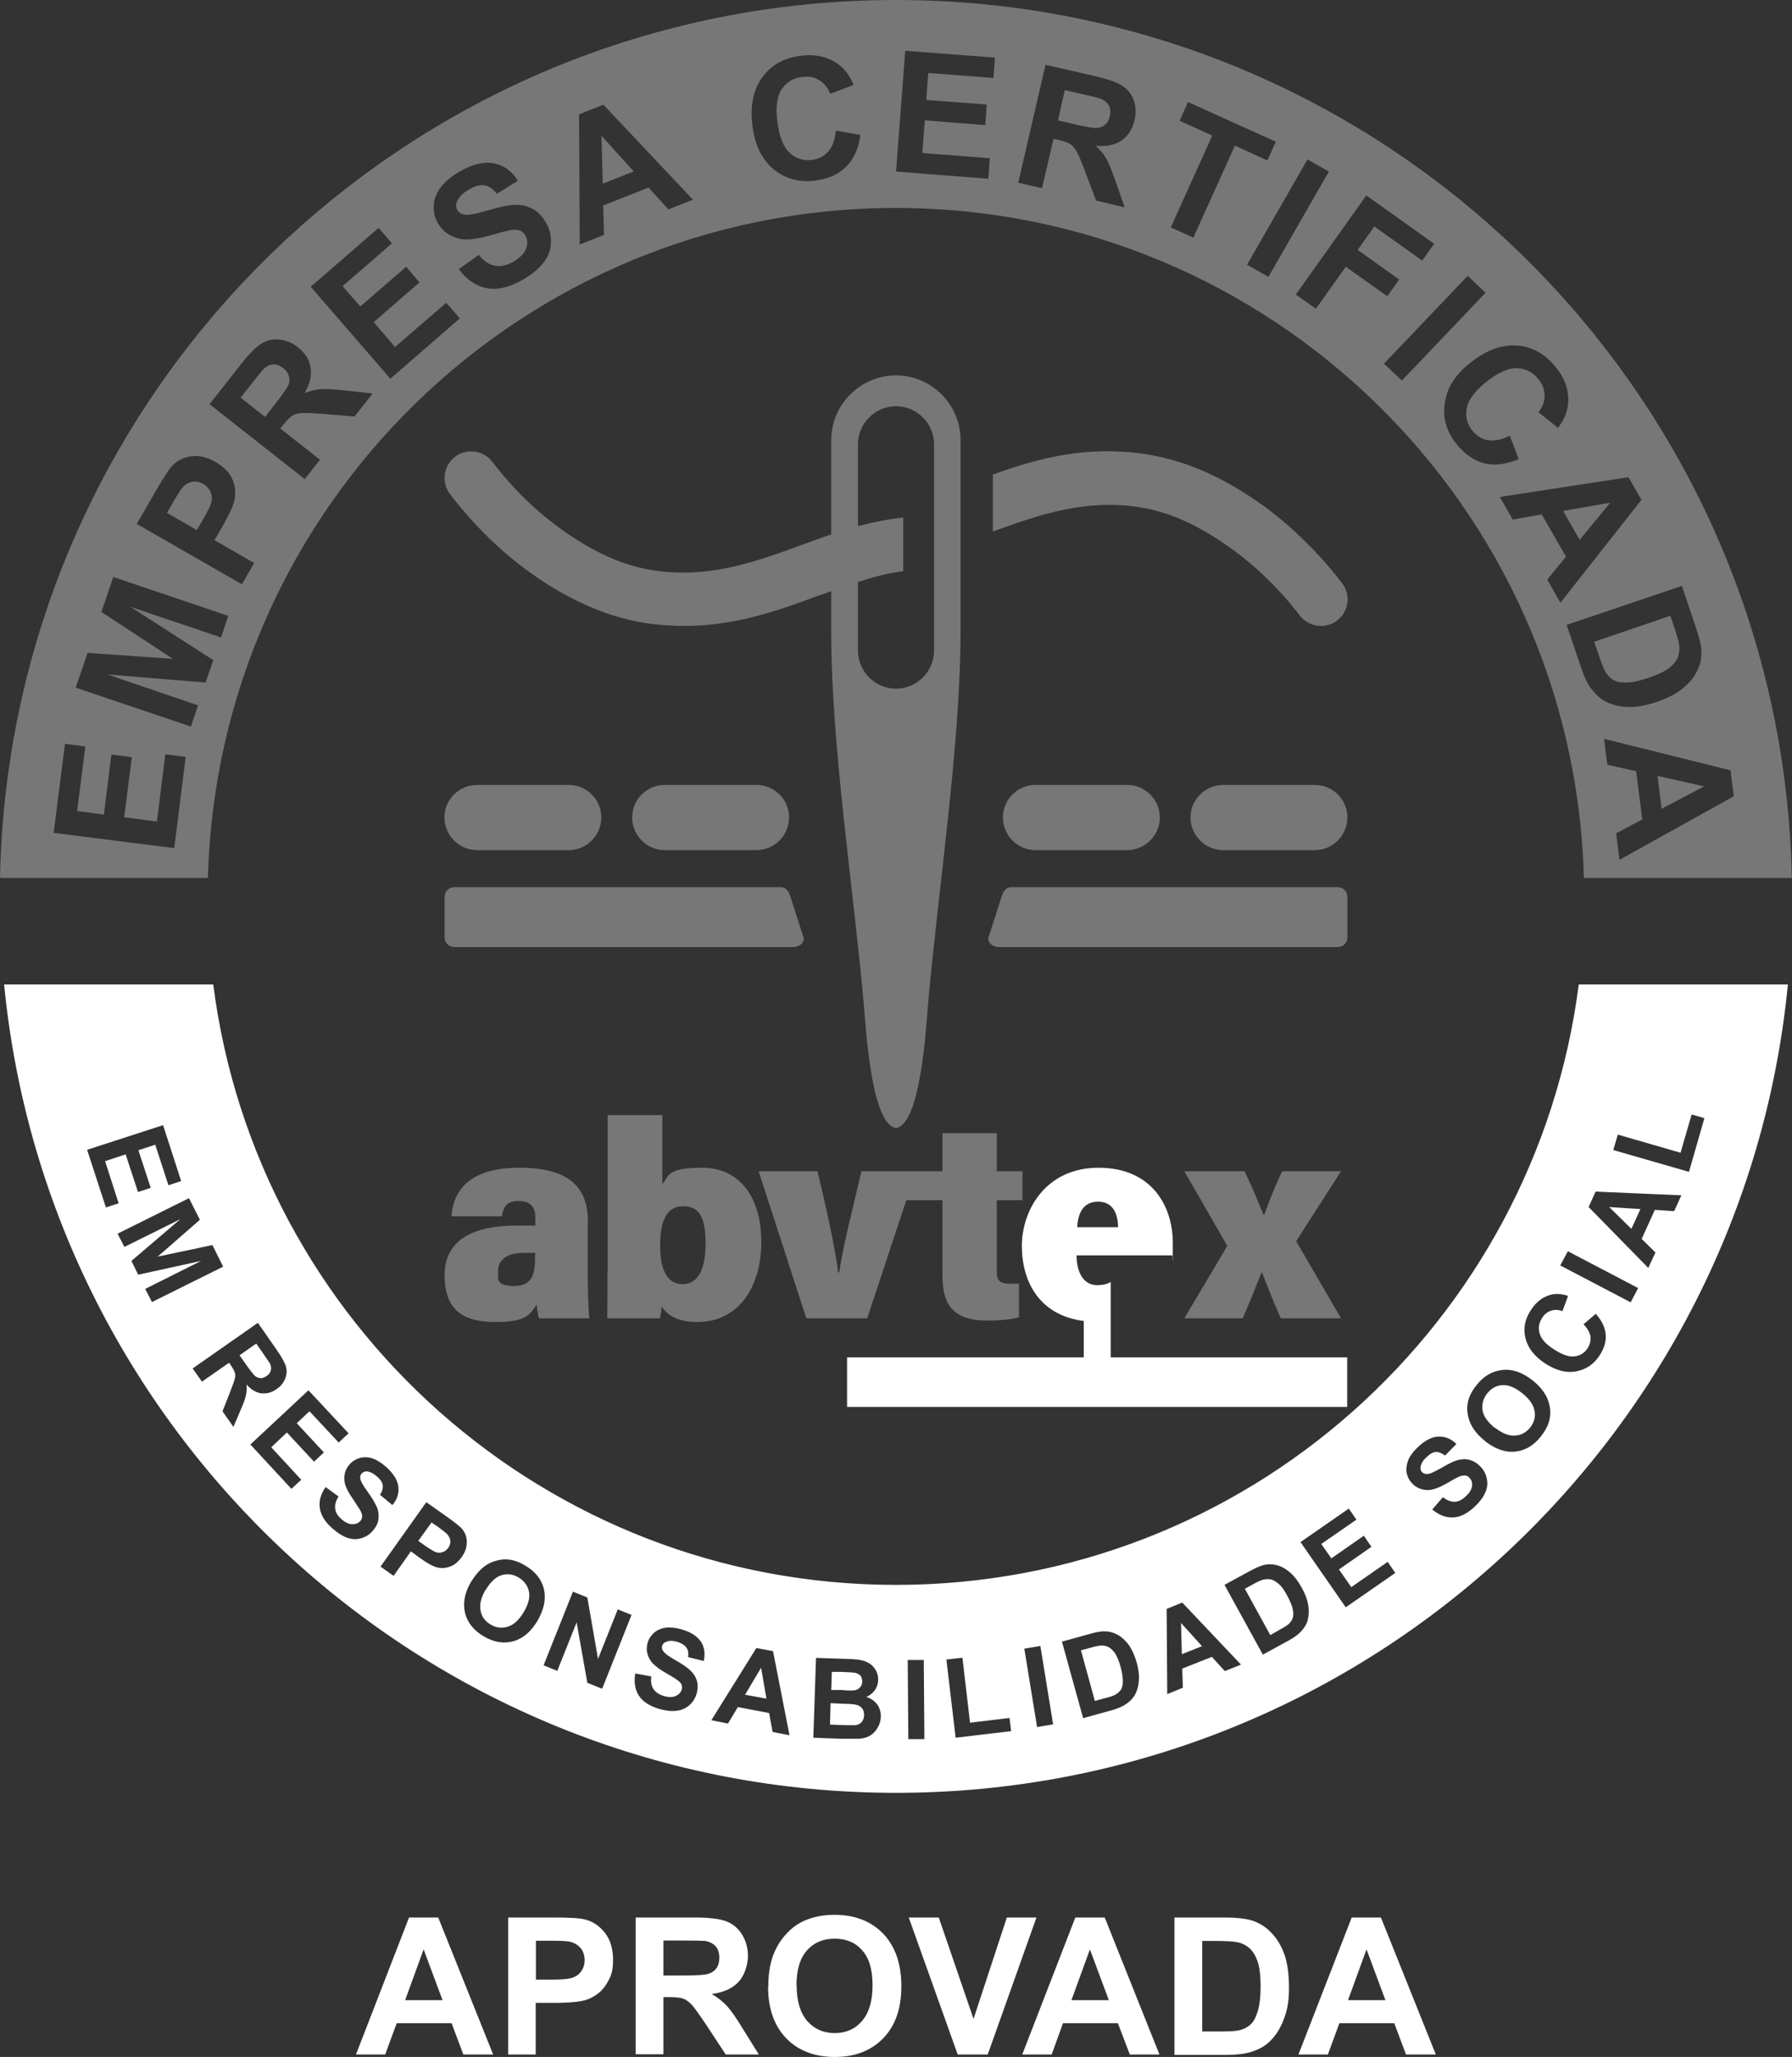
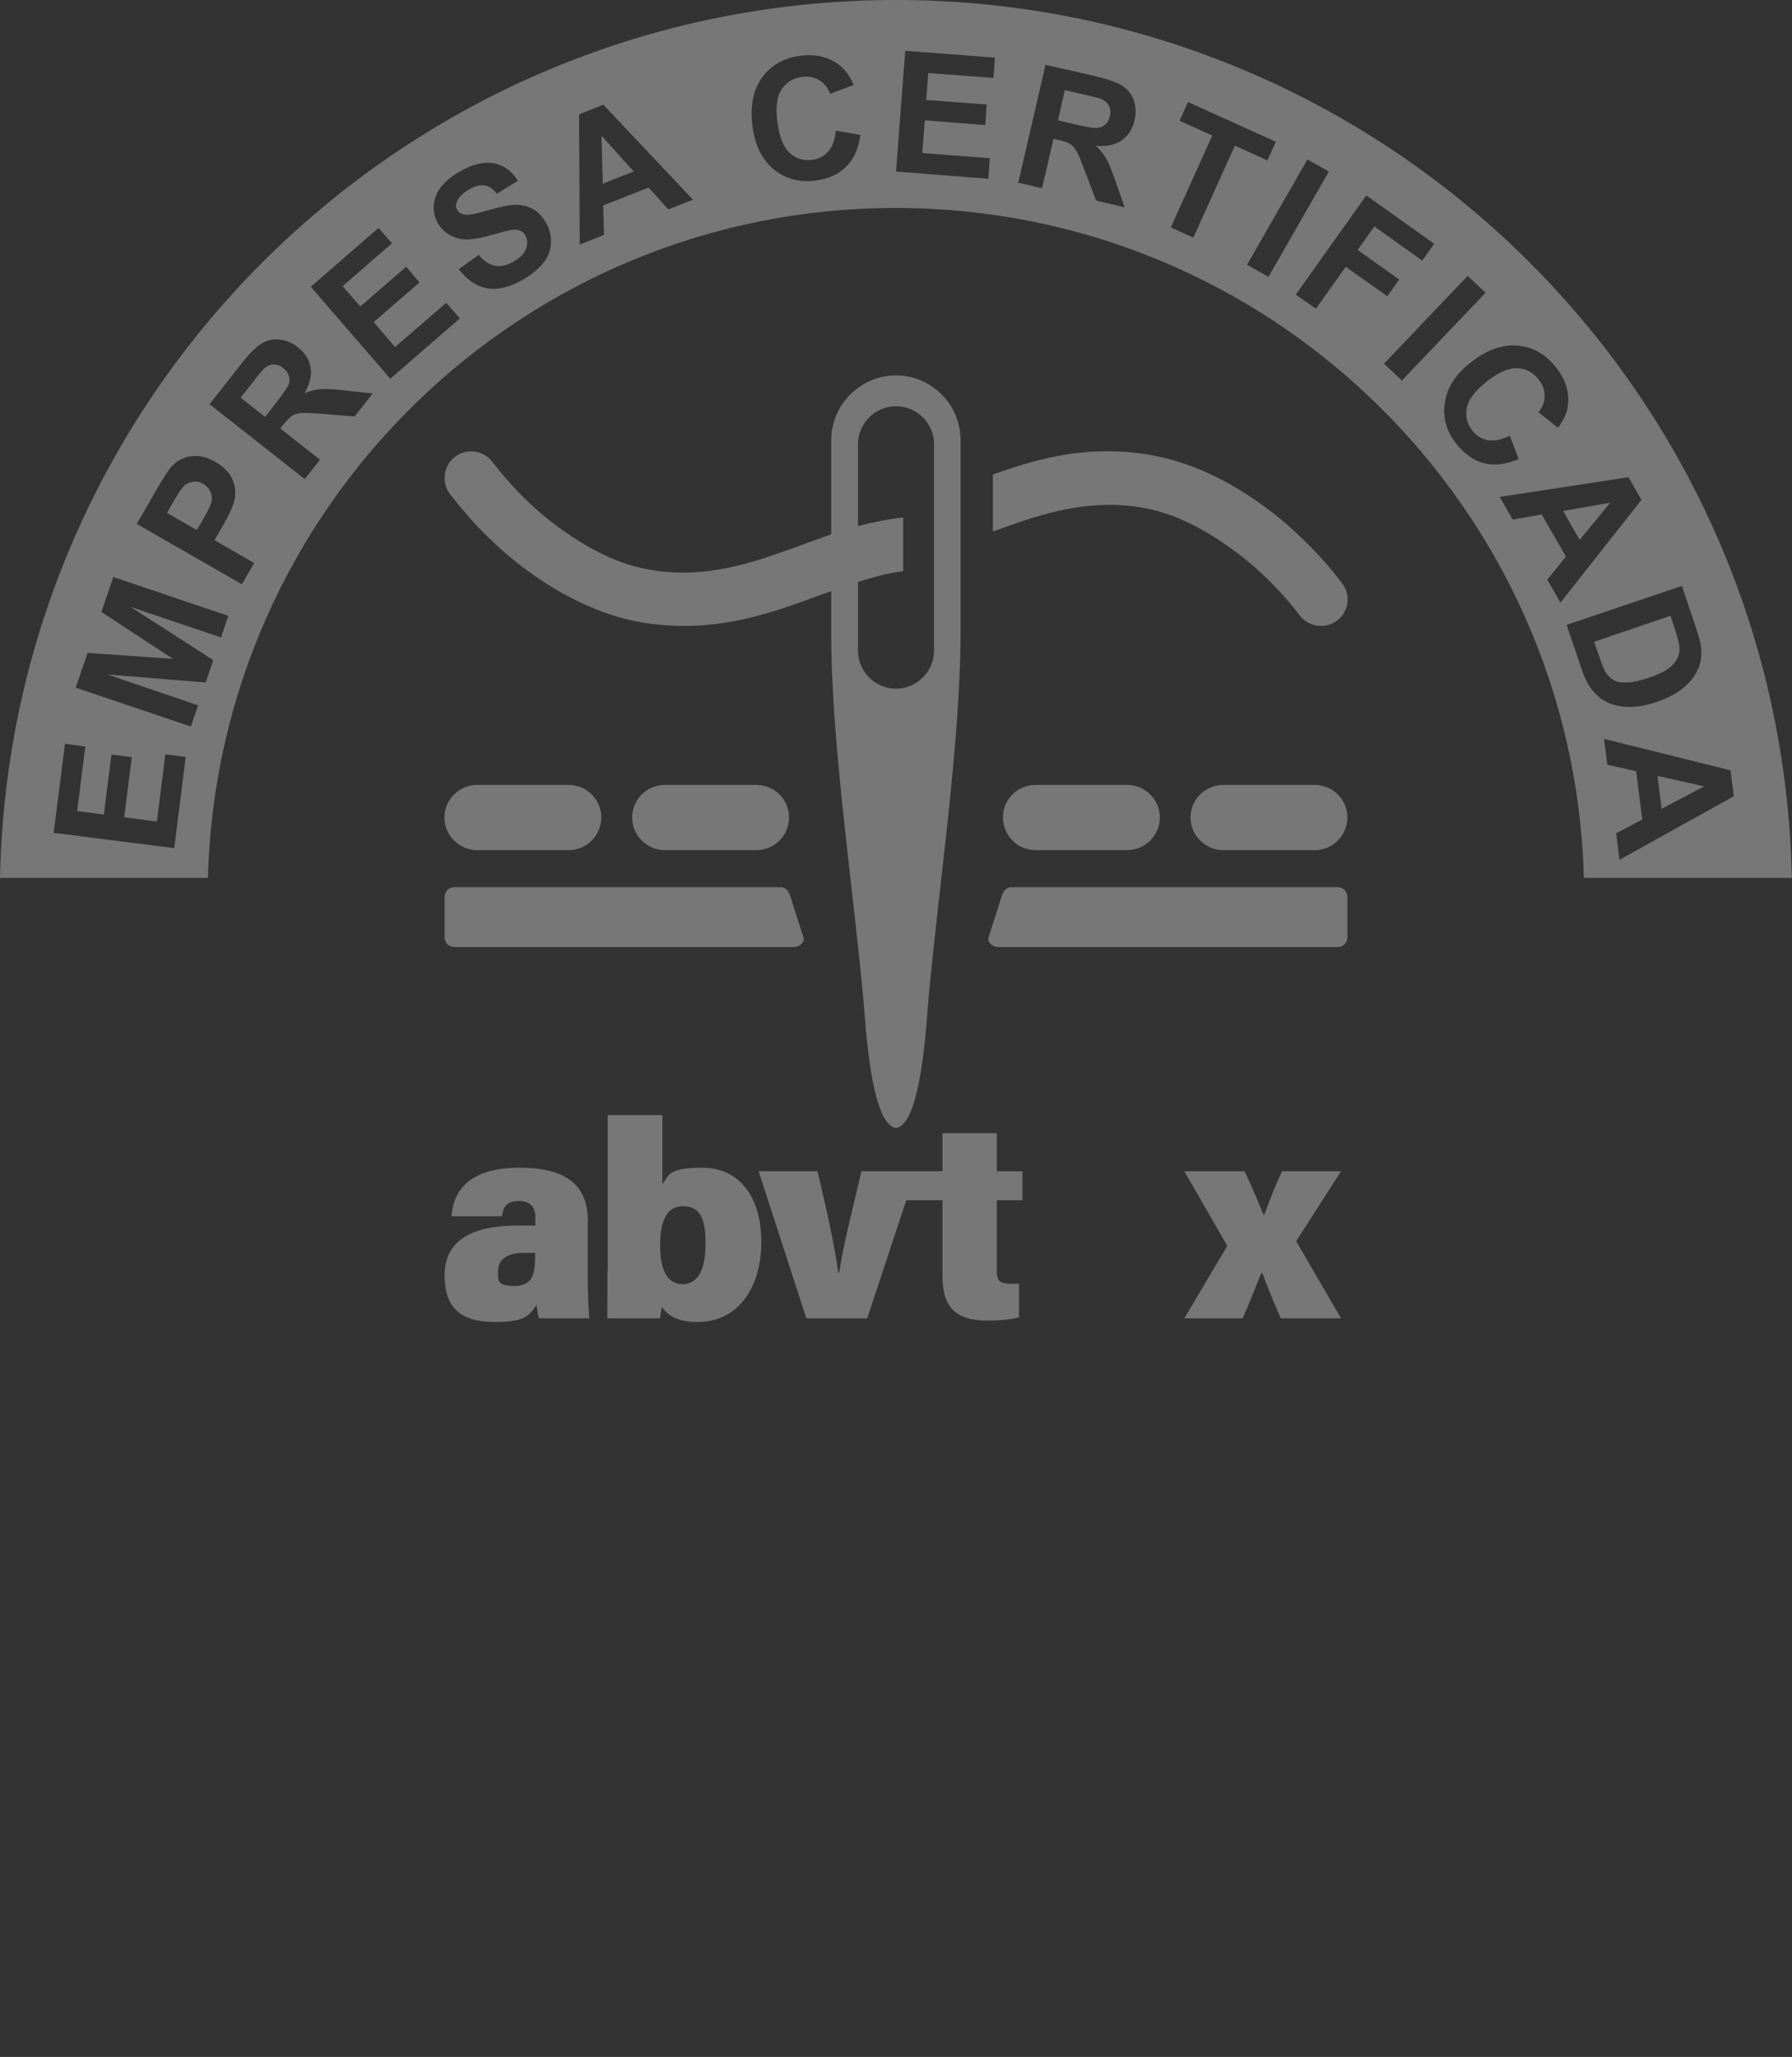
<svg xmlns="http://www.w3.org/2000/svg" id="Camada_1" viewBox="0 0 871.4 1000">
  <rect x="0" y="0" width="871.4" height="1000" fill="#333333" stroke="none" />
  <defs>
    <style>      .st0 {        fill: #fff;      }      .st0, .st1 {        fill-rule: evenodd;      }      .st1 {        fill: #777;      }    </style>
  </defs>
-   <path class="st0" d="M239.9,998.8h-14.6l-5.7-15.2h-26.7l-5.6,15.2h-14.2l25.8-66.6h14.2l26.7,66.6ZM215.2,972.4l-9.2-24.7-9,24.7h18.3ZM247.1,998.8v-66.6h21.6c8.2,0,13.5.3,15.9,1,3.9,1,7,3.2,9.6,6.5,2.6,3.4,3.9,7.7,3.9,13s-.8,7.5-2.3,10.3c-1.5,2.8-3.3,5-5.6,6.6-2.3,1.6-4.6,2.7-7,3.1-3.2.7-7.8,1-13.9,1h-8.8v25.1h-13.5ZM260.6,943.5v18.9h7.4c5.2,0,8.8-.3,10.6-1,1.8-.7,3.2-1.8,4.2-3.3,1-1.5,1.5-3.2,1.5-5.2s-.7-4.5-2.1-6c-1.5-1.6-3.2-2.5-5.4-3-1.6-.3-4.9-.4-9.6-.4h-6.5ZM309.1,998.8v-66.6h28.4c7.1,0,12.3.6,15.5,1.8,3.3,1.2,5.8,3.3,7.8,6.4,1.9,3.1,2.9,6.6,2.9,10.5s-1.5,9.2-4.4,12.4c-2.9,3.3-7.3,5.3-13.2,6.1,2.9,1.7,5.3,3.6,7.2,5.6,1.9,2.1,4.5,5.6,7.6,10.8l8.1,13h-16.1l-9.6-14.6c-3.5-5.2-5.8-8.4-7.1-9.8-1.3-1.3-2.7-2.3-4.1-2.8-1.5-.5-3.7-.7-6.8-.7h-2.7v27.8h-13.5ZM322.6,960.4h10c6.4,0,10.5-.3,12.1-.9,1.6-.5,2.9-1.5,3.8-2.8.9-1.3,1.3-3.1,1.3-5.1s-.6-4.1-1.8-5.4c-1.2-1.3-2.9-2.2-5.1-2.6-1.1-.1-4.4-.2-9.8-.2h-10.5v16.9ZM373.6,965.9c0-6.8,1-12.5,3.1-17.1,1.5-3.4,3.5-6.4,6.2-9.2,2.6-2.7,5.5-4.7,8.6-6,4.2-1.8,9-2.7,14.4-2.7,9.8,0,17.7,3.1,23.6,9.2,5.8,6.1,8.8,14.6,8.8,25.5s-2.9,19.2-8.8,25.3c-5.8,6-13.7,9.1-23.5,9.1s-17.8-3-23.7-9.1c-5.8-6-8.8-14.4-8.8-25M387.4,965.4c0,7.6,1.8,13.3,5.2,17.2,3.5,3.9,7.9,5.8,13.3,5.8s9.8-1.9,13.2-5.8,5.2-9.6,5.2-17.4-1.7-13.4-5.1-17.1c-3.3-3.8-7.8-5.6-13.4-5.6s-10,1.9-13.4,5.7c-3.4,3.8-5.1,9.5-5.1,17.2M465.7,998.8l-23.8-66.6h14.6l16.9,49.3,16.2-49.3h14.4l-23.7,66.6h-14.6ZM563.9,998.8h-14.5l-5.8-15.2h-26.7l-5.5,15.2h-14.3l25.8-66.6h14.3l26.6,66.6ZM539.2,972.4l-9.2-24.7-9,24.7h18.2ZM571.1,932.2h24.6c5.5,0,9.7.5,12.6,1.3,3.9,1.2,7.2,3.2,10,6.2,2.8,2.9,4.9,6.5,6.4,10.8,1.4,4.3,2.1,9.5,2.1,15.8s-.7,10.2-2.1,14.2c-1.7,4.9-4,8.8-7.1,11.8-2.3,2.3-5.4,4.1-9.4,5.3-2.9.9-6.9,1.4-11.8,1.4h-25.3v-66.6ZM584.6,943.5v44.1h10c3.7,0,6.4-.2,8.1-.6,2.2-.5,4-1.5,5.4-2.8,1.5-1.3,2.6-3.5,3.5-6.4.9-3,1.4-7.1,1.4-12.2s-.5-9.1-1.4-11.8c-.9-2.8-2.2-4.9-3.8-6.5-1.7-1.5-3.7-2.6-6.2-3.1-1.9-.4-5.5-.6-11-.6h-6ZM698.3,998.8h-14.6l-5.7-15.2h-26.7l-5.6,15.2h-14.3l25.9-66.6h14.2l26.7,66.6ZM673.7,972.4l-9.2-24.7-9,24.7h18.3ZM412,659.9h115v-17.7c-21.9-2.8-30.1-19.5-30.1-36.5s11.3-38,37.3-38,36.1,18.8,36.1,36.5,0,4.2-.3,6.1h-46.5c0,7.2,2.7,14.8,10.6,14.5,2.7-.1,4.7-.7,6-1.6v36.7h115v24.1h-243.2v-24.1ZM523.8,596.6c.4-7.1,3.1-12.4,10.2-12.4s9.6,5.7,9.7,12.4h-19.9ZM869.4,478.6c-21.5,220.6-207.5,393-433.7,393S23.5,699.2,2,478.6h101.7c21,164.7,161.6,291.9,332,291.9s310.9-127.3,332-291.9h101.7ZM42.6,558.9l36.7-11.9,8.8,27.2-6.2,2-6.4-19.7-8.2,2.7,6,18.3-6.2,2-6-18.3-10,3.3,6.6,20.5-6.2,2-9.1-27.9ZM57.3,599.7l34.6-17.2,5.3,10.5-20.5,17.9,26.6-5.6,5.2,10.5-34.6,17.2-3.3-6.4,27.2-13.6-30.6,6.7-3.3-6.7,23.8-20.3-27.2,13.5-3.3-6.4ZM93.8,665.2l31.6-22.1,9.4,13.5c2.3,3.4,3.8,6,4.3,8,.5,1.9.3,3.9-.5,5.8-.8,1.9-2.1,3.6-4.1,4.9-2.3,1.7-4.8,2.3-7.3,2.1-2.5-.3-5-1.7-7.3-4.3.2,1.9,0,3.7-.3,5.2-.3,1.6-1.2,4-2.6,7.2l-3.5,8.2-5.3-7.6,3.7-9.4c1.3-3.3,2.1-5.6,2.3-6.6.3-1,.3-2,0-2.8-.3-.9-.9-2-1.9-3.5l-.9-1.3-13.2,9.2-4.5-6.4ZM116.5,658.9l3.3,4.7c2.2,3.1,3.7,4.9,4.4,5.5.8.5,1.7.9,2.6.9,1,0,1.9-.4,2.9-1.1,1.1-.7,1.7-1.6,2-2.7.3-1,.1-2.1-.4-3.3-.3-.5-1.4-2.1-3.2-4.7l-3.5-5-8,5.6ZM121.8,702.2l28.2-26.3,19.5,20.9-4.8,4.5-14.2-15.2-6.2,5.8,13.2,14.2-4.8,4.5-13.2-14.2-7.6,7.2,14.6,15.8-4.8,4.4-19.9-21.5ZM158.4,723l6.2,4.5c-1.3,2.2-1.9,4.2-1.6,6,.2,1.8,1.3,3.5,3,5,1.9,1.7,3.7,2.5,5.3,2.5,1.7,0,2.9-.5,3.9-1.5.6-.7.9-1.4.9-2.3,0-.9-.3-1.9-1-3.1-.5-.8-1.7-2.6-3.5-5.4-2.5-3.5-3.8-6.4-4.1-8.6-.4-3.2.5-5.9,2.5-8.2,1.3-1.5,3-2.5,4.9-3.1,2-.5,4.1-.5,6.2.2,2.1.7,4.3,2.1,6.6,4.1,3.6,3.2,5.6,6.4,6,9.6.4,3.2-.5,6.2-2.9,9l-6-5c1.1-1.7,1.5-3.3,1.3-4.7-.2-1.3-1.1-2.8-2.8-4.2-1.7-1.5-3.3-2.3-4.9-2.5-1,0-1.8.3-2.5,1-.6.7-.9,1.5-.7,2.5.2,1.3,1.4,3.5,3.7,6.6,2.3,3.2,3.7,5.7,4.5,7.6.7,1.9.9,3.9.6,5.8-.3,1.9-1.3,3.8-2.9,5.6-1.5,1.7-3.3,2.8-5.4,3.4-2.3.7-4.5.6-6.8-.2-2.3-.8-4.7-2.3-7.2-4.5-3.7-3.2-5.7-6.5-6.2-10-.5-3.4.5-6.9,3-10.4M184.9,761.8l22.4-31.5,10.2,7.2c3.9,2.8,6.3,4.7,7.2,5.8,1.5,1.8,2.3,3.9,2.3,6.3,0,2.5-.7,4.9-2.5,7.4-1.4,1.9-2.9,3.3-4.5,4.1-1.7.8-3.3,1.2-4.9,1.2s-3.1-.3-4.3-.9c-1.7-.7-4.1-2.2-6.9-4.2l-4.1-3-8.4,11.9-6.4-4.5ZM209.8,740.2l-6.4,8.9,3.5,2.5c2.5,1.7,4.3,2.8,5.4,3.1,1.1.3,2.1.2,3.1-.2,1-.3,1.8-1,2.5-1.9.8-1.1,1.2-2.3,1.1-3.5-.2-1.3-.7-2.3-1.6-3.3-.7-.7-2.1-1.8-4.4-3.5l-3.1-2.1ZM229.1,769c2.1-3.4,4.3-5.9,6.6-7.6,1.8-1.3,3.7-2.2,5.8-2.7,2.1-.6,4.1-.7,6-.5,2.6.3,5.2,1.3,7.9,2.9,4.9,2.9,8,6.7,9.1,11.5,1.1,4.8,0,9.9-3.1,15.3-3.2,5.4-7.1,8.7-11.8,10-4.7,1.3-9.5.5-14.4-2.4-4.9-2.9-8-6.8-9.1-11.5-1.1-4.8-.1-9.8,3-15.1M236.1,772.9c-2.2,3.8-3,7.1-2.4,10.1.5,3,2.2,5.2,4.9,6.8,2.7,1.6,5.4,1.9,8.4,1,2.9-.9,5.4-3.3,7.7-7.1,2.3-3.9,3.1-7.2,2.5-10-.6-2.9-2.3-5.1-5-6.8-2.7-1.6-5.5-2-8.4-1.1-2.8.9-5.3,3.3-7.6,7.1M264.3,809.7l14.3-35.9,7,2.8,5.2,29.9,9.6-24.1,6.7,2.7-14.3,35.9-7.2-2.9-5.2-29.4-9.4,23.6-6.7-2.7ZM309.1,813.6l7.6,1.4c-.3,2.6,0,4.6,1.1,6.2,1,1.5,2.7,2.6,4.9,3.3,2.4.7,4.4.7,5.9,0,1.5-.7,2.5-1.7,2.9-3.1.3-.9.2-1.7-.1-2.5-.3-.7-1.1-1.5-2.3-2.3-.7-.6-2.6-1.7-5.5-3.4-3.7-2.1-6.2-4.2-7.4-6.1-1.7-2.7-2.1-5.5-1.3-8.4.5-1.9,1.6-3.5,3.1-4.9,1.5-1.3,3.5-2.2,5.7-2.5,2.3-.3,4.8,0,7.6.8,4.7,1.3,7.8,3.4,9.6,6.1,1.7,2.7,2.1,5.8,1.3,9.3l-7.6-1.9c.3-2,0-3.6-.9-4.7-.8-1.1-2.3-2.1-4.3-2.7-2.2-.6-4-.7-5.5,0-1,.3-1.6,1-1.9,1.9-.3.9-.1,1.8.5,2.6.7,1.1,2.7,2.6,6.1,4.5,3.4,1.9,5.8,3.6,7.3,5.1,1.5,1.4,2.5,3.1,3,4.9.5,1.9.5,4-.2,6.3-.6,2.1-1.8,4-3.5,5.5-1.7,1.5-3.8,2.4-6.2,2.7-2.4.3-5.3,0-8.4-.9-4.7-1.4-8-3.5-9.9-6.4-1.9-2.9-2.5-6.4-1.8-10.8M383.9,843.6l-8.2-1.6-1.7-9.2-15.2-2.9-4.8,8-8.1-1.6,21.9-35.1,8.1,1.5,8,40.8ZM372.7,825.8l-2.6-15-7.8,13.1,10.4,1.9ZM396.9,806l15.4.5c3.1.1,5.3.3,6.8.7,1.5.3,2.8.9,4,1.7,1.1.8,2.1,1.9,2.9,3.3.7,1.4,1.1,2.9,1,4.6,0,1.8-.6,3.5-1.6,4.9-1.1,1.5-2.4,2.5-4.1,3.3,2.3.7,4.1,2,5.3,3.7,1.2,1.7,1.8,3.7,1.7,5.9,0,1.8-.5,3.5-1.4,5.1-.9,1.6-2,2.9-3.5,3.9-1.5.9-3.2,1.5-5.3,1.7-1.3,0-4.4,0-9.4,0l-13.2-.5,1.3-38.6ZM404.5,812.7l-.3,8.9h5c3.1.3,4.9.3,5.6.2,1.4,0,2.5-.5,3.2-1.3.8-.7,1.3-1.7,1.3-2.9,0-1.2-.3-2.2-.9-3-.7-.7-1.6-1.2-2.9-1.4-.7-.1-2.9-.3-6.6-.4h-4.5ZM403.9,828l-.3,10.4,7.2.3c2.8,0,4.6,0,5.3,0,1.2-.2,2.1-.7,2.9-1.5.7-.8,1.1-1.9,1.2-3.3,0-1.1-.2-2.1-.7-3-.5-.8-1.3-1.4-2.4-1.9-1.1-.4-3.4-.7-6.9-.7l-6.3-.3ZM441.7,845.6l-.3-38.6h7.8c0,0,.3,38.5.3,38.5h-7.8ZM464.7,844.8l-4.5-38,7.8-.9,3.7,31.6,19.2-2.3.8,6.4-27,3.2ZM504.3,839.6l-6.2-38.1,7.8-1.3,6.2,38.1-7.7,1.3ZM516.3,798.1l13.8-3.8c3.1-.9,5.5-1.3,7.2-1.2,2.4,0,4.5.7,6.6,1.9,2,1.2,3.7,2.9,5.2,5,1.5,2.2,2.7,5,3.7,8.4.8,3.1,1.2,5.8,1,8.2-.1,3-.9,5.6-2.1,7.7-1,1.6-2.5,3.1-4.5,4.4-1.5,1-3.7,1.9-6.4,2.7l-14.1,3.9-10.3-37.2ZM525.6,802.2l6.8,24.7,5.6-1.5c2.1-.5,3.6-1.1,4.5-1.6,1.1-.7,2-1.5,2.6-2.4.6-.9.9-2.3.9-4.1,0-1.8-.3-4.1-1.1-7-.8-2.9-1.7-5-2.6-6.4-.9-1.4-2-2.4-3.1-3.1-1.1-.6-2.5-.9-3.9-.8-1.1,0-3.2.5-6.2,1.4l-3.4.9ZM603.4,809.3l-7.8,3.1-6.3-6.9-14.4,5.7.3,9.3-7.6,3.1-.3-41.4,7.6-3.1,28.6,30.2ZM584.5,800.3l-10.2-11.3.4,15.2,9.8-3.9ZM595.4,770.5l12.5-6.8c2.8-1.5,5-2.5,6.8-2.9,2.3-.5,4.5-.4,6.8.3,2.3.7,4.3,2,6.2,3.7,1.9,1.7,3.8,4.3,5.5,7.4,1.5,2.8,2.5,5.4,2.9,7.8.5,2.9.4,5.6-.3,8-.5,1.8-1.7,3.6-3.3,5.3-1.2,1.3-3.1,2.7-5.6,4.1l-12.8,7-18.6-33.8ZM605.4,772.5l12.3,22.4,5.1-2.9c1.9-1,3.2-1.9,3.9-2.5.9-.9,1.6-1.9,1.9-2.9.4-1.1.4-2.5,0-4.3-.3-1.8-1.3-4-2.7-6.6-1.4-2.7-2.7-4.5-4-5.6-1.3-1.1-2.5-1.9-3.7-2.2-1.3-.3-2.6-.3-4.1.1-1.1.3-3,1.2-5.7,2.7l-3.1,1.7ZM654.4,781.4l-22-31.7,23.5-16.3,3.7,5.4-17.1,11.8,4.9,7,15.8-11,3.7,5.4-15.8,11,6,8.6,17.7-12.3,3.7,5.4-24.1,16.7ZM696.6,733.7l5-5.8c2.1,1.5,4.1,2.3,5.8,2.2,1.9-.1,3.7-1,5.3-2.6,1.9-1.7,2.9-3.4,3.1-5,.2-1.7-.2-3-1.2-4-.6-.7-1.3-1.1-2.2-1.2-.8,0-1.9.1-3.2.7-.9.4-2.7,1.4-5.6,3.1-3.7,2.1-6.7,3.2-9,3.3-3.2,0-5.8-1-8-3.3-1.3-1.4-2.2-3.1-2.6-5.1-.3-2.1,0-4.1.8-6.2.9-2.1,2.4-4.1,4.6-6.2,3.5-3.3,6.8-5.1,10.1-5.2,3.3-.1,6.2,1.1,8.7,3.6l-5.5,5.6c-1.7-1.2-3.1-1.8-4.5-1.7-1.4.1-2.9.9-4.5,2.5-1.7,1.5-2.6,3.1-2.9,4.6-.2,1,0,1.9.7,2.7.7.7,1.5.9,2.5.9,1.3,0,3.6-1.1,7-3,3.4-2,6-3.3,8-3.8,2-.5,3.9-.6,5.8,0,1.9.5,3.7,1.7,5.3,3.4,1.5,1.6,2.5,3.5,2.9,5.8.5,2.3.2,4.5-.8,6.7-1,2.3-2.7,4.5-5.1,6.8-3.6,3.3-7,5.1-10.5,5.2-3.5.2-6.8-1.1-10.2-3.9M722.1,700.5c-3.1-2.4-5.2-5-6.6-7.6-1-1.9-1.6-3.9-1.9-6.1-.3-2.1-.1-4.2.4-6,.7-2.5,2-5,4-7.4,3.5-4.5,7.8-6.9,12.7-7.4,4.9-.5,9.8,1.3,14.7,5.2,4.9,3.9,7.6,8.3,8.3,13.2.7,4.9-.8,9.4-4.4,13.9-3.5,4.5-7.8,7-12.6,7.4-4.9.5-9.7-1.3-14.6-5.1M727,694.1c3.4,2.7,6.6,4,9.6,3.8,3.1-.1,5.5-1.5,7.5-3.9,1.9-2.5,2.7-5.2,2.1-8.1-.5-3-2.5-5.8-6-8.6-3.5-2.8-6.7-4.1-9.6-3.9-2.9.1-5.4,1.5-7.4,4-2,2.5-2.7,5.3-2.3,8.2.5,2.9,2.5,5.8,6,8.6M770,643.8l6-5.1c2.9,3.3,4.5,6.6,4.8,10,.3,3.4-.7,6.8-3,10.3-2.8,4.3-6.6,6.8-11.4,7.7-4.7.9-9.6-.4-14.8-3.7-5.4-3.5-8.6-7.6-9.8-12.4-1.2-4.7-.3-9.3,2.7-13.8,2.6-4,5.8-6.4,9.8-7.4,2.4-.6,5.1-.4,8.2.6l-2.7,7.4c-1.9-.7-3.8-.8-5.6-.2-1.7.6-3.2,1.7-4.3,3.5-1.6,2.5-2,4.9-1.2,7.6.7,2.6,3,5.2,6.8,7.6,4.1,2.7,7.5,3.9,10.2,3.5,2.7-.3,4.9-1.7,6.4-4.1,1.1-1.7,1.5-3.6,1.3-5.6-.3-1.9-1.5-4-3.5-6M792.9,633.1l-34.2-17.9,3.7-6.9,34.2,17.9-3.7,7ZM817.6,581.1l-3.5,7.7-9.4-.6-6.4,14.1,6.7,6.6-3.5,7.5-29-29.6,3.4-7.5,41.6,1.8ZM797.7,587.8l-15.2-1,10.8,10.6,4.4-9.6ZM821.3,569.7l-36.8-10.6,2.2-7.5,30.5,8.8,5.4-18.6,6.2,1.8-7.5,26.1Z" />
  <path class="st1" d="M435.7,182.5h0c17.3,0,31.4,14.2,31.4,31.5v92.7c0,54.7-10.8,125.3-15.8,181.1-.9,10.9-3.5,58.8-15.6,60.6-12.2-1.8-14.7-49.7-15.7-60.6-4.9-55.2-15.8-125.8-15.8-179.7v-20.7c-1.8.7-3.6,1.3-5.4,1.9-23.1,8.5-46.9,17.2-77.3,14.5-10.8-.9-21.3-3.4-31.7-7.6-10.2-4.1-20.4-9.6-30.7-16.9-7.6-5.3-14.7-11.3-21.5-17.9-6.6-6.4-12.9-13.6-18.7-21.1-4.4-5.7-3.3-13.8,2.3-18.2,5.6-4.3,13.8-3.3,18.1,2.3,5.1,6.6,10.6,12.8,16.3,18.4,5.7,5.5,11.8,10.6,18.3,15.2,8.8,6.2,17.2,10.9,25.4,14.2,8,3.2,16.1,5.1,24.4,5.8,24.6,2.2,45.7-5.6,66.2-13.1,4.8-1.7,9.5-3.5,14.3-5.1v-45.8c0-17.3,14.2-31.5,31.5-31.5M439.2,277.7c-7.4.9-14.7,2.9-22,5.2v33.4c0,10.2,8.4,18.5,18.5,18.5s18.5-8.3,18.5-18.5v-100.3c0-10.2-8.3-18.5-18.5-18.5s-18.5,8.4-18.5,18.5v39.8c7.1-1.9,14.4-3.4,22-4.2v26.1ZM482.7,230.7c20-7.1,41.2-13.2,67.2-10.8,10.8,1,21.3,3.5,31.7,7.6,10.3,4.1,20.4,9.7,30.8,17,7.6,5.3,14.7,11.3,21.4,17.9,6.7,6.4,13,13.5,18.8,21.1,4.4,5.6,3.3,13.8-2.3,18.1-5.6,4.4-13.8,3.3-18.2-2.3-5-6.6-10.5-12.7-16.3-18.3-5.7-5.6-11.8-10.6-18.3-15.2-8.8-6.2-17.1-10.9-25.3-14.2-8.1-3.2-16.1-5.1-24.4-5.8-24.1-2.1-44.9,5.3-65,12.6v-27.6ZM220.9,431.3h158.8c2.6,0,3.9,2.2,4.7,4.7l6.3,19.7c.8,2.5-2.1,4.7-4.7,4.7h-165.1c-2.6,0-4.7-2.1-4.7-4.7v-19.7c0-2.6,2.1-4.7,4.7-4.7M650.5,431.3h-158.8c-2.6,0-3.9,2.2-4.7,4.7l-6.3,19.7c-.7,2.5,2.1,4.7,4.7,4.7h165.1c2.7,0,4.7-2.1,4.7-4.7v-19.7c0-2.6-2.1-4.7-4.7-4.7M548.1,381.6h-44.6c-8.7,0-15.8,7.1-15.8,15.8s7.1,15.9,15.8,15.9h44.6c8.7,0,15.9-7.2,15.9-15.9s-7.2-15.8-15.9-15.8M639.4,381.6h-44.6c-8.7,0-15.9,7.1-15.9,15.8s7.2,15.9,15.9,15.9h44.6c8.7,0,15.8-7.2,15.8-15.9s-7.1-15.8-15.8-15.8M323.3,381.6h44.5c8.8,0,15.9,7.1,15.9,15.8s-7.1,15.9-15.9,15.9h-44.5c-8.8,0-15.9-7.2-15.9-15.9s7.1-15.8,15.9-15.8M232,381.6h44.6c8.7,0,15.8,7.1,15.8,15.8s-7.1,15.9-15.8,15.9h-44.6c-8.7,0-15.9-7.2-15.9-15.9s7.2-15.8,15.9-15.8M435.7,0c237.7,0,430.9,190.2,435.6,426.8h-101.1c-4.8-180.7-152.8-325.7-334.6-325.7S105.9,246.1,101.1,426.8H0C4.8,190.2,198,0,435.7,0M84.6,412.3l-58.5-7.4,5.5-43.3,9.9,1.3-4,31.4,13,1.7,3.7-29.2,9.9,1.3-3.7,29.2,15.9,2.1,4.1-32.7,9.9,1.3-5.6,44.5ZM92.8,353.2l-56-18.9,5.8-16.9,41.5,2.9-34.8-22.8,5.8-17,55.9,18.9-3.5,10.5-44.1-14.9,40.3,25.9-3.7,10.9-47.7-3.9,44,15-3.5,10.4ZM117.7,284.1l-51.2-29.4,9.6-16.6c3.6-6.2,6.2-10.2,7.8-11.8,2.5-2.5,5.5-4,9.2-4.5,3.7-.5,7.6.4,11.7,2.8,3.1,1.8,5.4,3.9,7,6.2,1.5,2.4,2.3,4.8,2.5,7.2.2,2.5,0,4.7-.7,6.7-.9,2.8-2.7,6.4-5.4,11.2l-3.9,6.7,19.3,11.1-6,10.4ZM81.1,249.3l14.6,8.4,3.3-5.6c2.3-4.1,3.7-6.9,3.9-8.6.3-1.7,0-3.3-.7-4.7-.7-1.4-1.8-2.6-3.3-3.5-1.9-1.1-3.7-1.4-5.5-1-1.9.4-3.5,1.3-4.7,2.8-.9,1.1-2.5,3.5-4.6,7.2l-2.9,5ZM148.3,233l-46.4-36.5,15.5-19.7c3.9-5,7.2-8.2,9.8-9.8,2.6-1.6,5.5-2.3,8.7-1.9,3.2.3,6.2,1.5,8.9,3.7,3.5,2.7,5.6,6,6.2,9.8.7,3.8-.3,8-2.9,12.5,2.8-1.1,5.4-1.7,7.8-1.9,2.5-.2,6.4,0,11.8.6l13.5,1.5-8.8,11.2-15.4-1.3c-5.5-.4-9.1-.5-10.8-.4-1.6.2-3,.6-4.1,1.3-1.1.7-2.5,2.2-4.3,4.3l-1.5,1.9,19.3,15.2-7.4,9.4ZM129,202.6l5.4-7c3.5-4.5,5.5-7.4,6-8.8.5-1.5.5-2.9,0-4.2-.4-1.4-1.3-2.6-2.7-3.7-1.6-1.2-3.2-1.8-4.8-1.7-1.6,0-3.2.8-4.6,2.1-.7.7-2.6,2.9-5.5,6.7l-5.8,7.3,11.8,9.3ZM189.8,184.1l-38.7-44.7,33-28.6,6.5,7.5-24,20.8,8.6,9.9,22.3-19.3,6.5,7.6-22.3,19.3,10.4,12.1,24.9-21.5,6.6,7.6-33.9,29.4ZM223.3,130.7l9.5-6.8c2.5,3.1,5.2,4.8,7.9,5.3,2.8.5,5.7-.1,8.8-1.9,3.3-1.9,5.5-4.1,6.3-6.4.9-2.4.7-4.5-.3-6.4-.7-1.3-1.7-2.1-2.9-2.5-1.2-.4-2.9-.5-5,0-1.4.3-4.6,1.1-9.5,2.5-6.3,1.8-11.2,2.3-14.6,1.6-4.7-1.1-8.2-3.6-10.6-7.6-1.5-2.7-2.1-5.5-2-8.6.2-3.1,1.3-6,3.4-8.8,2.1-2.8,5.1-5.3,9-7.6,6.4-3.7,12-5,16.9-4.1,4.9,1,8.8,3.8,11.6,8.5l-10.2,6.3c-1.9-2.4-4-3.8-6-4.1-2.1-.3-4.7.3-7.5,2-3,1.7-5,3.7-5.9,5.9-.7,1.4-.6,2.8.2,4.1.7,1.2,1.8,1.9,3.3,2.2,1.9.4,5.7-.3,11.4-2,5.7-1.7,10.1-2.6,13.2-2.7,3.2-.1,6,.5,8.6,1.9,2.7,1.4,4.9,3.7,6.7,7,1.7,2.9,2.5,6.2,2.3,9.6-.1,3.5-1.3,6.7-3.7,9.7-2.3,2.9-5.6,5.7-10,8.2-6.4,3.7-12.3,5.1-17.5,4.1-5.2-1-9.8-4.1-13.7-9.4M337,97.1l-12,4.7-9.6-10.6-22.1,8.7.4,14.3-11.8,4.7-.3-63.3,11.8-4.7,43.6,46.2ZM308.1,83.3l-15.6-17.3.6,23.3,15-5.9ZM406.5,63.5l11.9,2.1c-.9,6.7-3.3,11.9-7,15.5-3.7,3.7-8.6,5.9-15,6.7-7.8,1-14.5-.9-20.2-5.5-5.6-4.7-9.1-11.6-10.3-20.9-1.2-9.8.3-17.7,4.7-23.7,4.3-6,10.6-9.6,18.8-10.6,7.2-.9,13.3.5,18.3,4.2,3,2.1,5.5,5.5,7.4,10l-11.4,4.3c-1.1-2.9-2.8-5.1-5.3-6.6-2.4-1.5-5.2-2-8.3-1.6-4.4.5-7.7,2.6-10,6-2.3,3.5-3,8.6-2.1,15.6.9,7.4,2.9,12.5,6,15.3,3.1,2.9,6.8,4,11,3.4,3.1-.4,5.7-1.7,7.7-4,2.1-2.3,3.3-5.6,3.7-10.1M435.7,83.5l4.5-58.8,43.6,3.3-.7,9.9-31.7-2.4-1,13.1,29.4,2.2-.7,10-29.4-2.3-1.2,15.9,32.8,2.5-.7,10-44.7-3.5ZM495.1,89l13.3-57.5,24.5,5.6c6.2,1.5,10.5,3,13,4.7,2.6,1.7,4.4,4.1,5.4,7,1.1,3.1,1.2,6.2.4,9.6-1,4.4-3.1,7.6-6.2,9.8-3.2,2.3-7.4,3.1-12.6,2.7,2.2,2.1,3.9,4.1,5,6.2,1.3,2.1,2.7,5.8,4.5,10.8l4.5,12.9-13.9-3.3-5.5-14.5c-1.9-5.1-3.3-8.4-4.2-9.8-.9-1.4-1.8-2.5-2.9-3.2-1.2-.7-3.1-1.4-5.8-2l-2.3-.5-5.6,24-11.6-2.7ZM514.4,58.5l8.6,2c5.6,1.3,9.1,1.9,10.6,1.7,1.5-.1,2.8-.7,3.9-1.7,1.1-.9,1.8-2.3,2.2-4.1.4-1.9.3-3.6-.5-5.1-.8-1.4-2.1-2.5-3.9-3.3-.9-.3-3.7-1.1-8.4-2.1l-9.1-2.1-3.3,14.6ZM569.3,110.6l20.2-44.7-15.9-7.2,4.1-9.1,42.7,19.3-4.1,9.1-15.8-7.2-20.2,44.7-10.9-4.9ZM606.4,128.7l29.4-51.2,10.4,5.9-29.4,51.2-10.4-5.9ZM630.2,143.1l34.2-48.1,33,23.5-5.8,8.2-23.3-16.6-8.1,11.4,20.2,14.4-5.8,8.1-20.2-14.3-14.5,20.4-9.8-6.9ZM673,176.8l40.7-42.7,8.7,8.2-40.7,42.7-8.7-8.2ZM734.2,211.9l4.3,11.3c-6.2,2.6-11.8,3.3-16.9,2-5-1.3-9.4-4.5-13.4-9.4-4.9-6.2-6.8-12.9-5.6-20.1,1.1-7.3,5.2-13.8,12.6-19.5,7.7-6.1,15.3-8.8,22.7-8.2,7.4.6,13.7,4.2,18.8,10.7,4.5,5.6,6.4,11.6,5.8,17.8-.3,3.7-1.9,7.5-4.9,11.5l-9.5-7.6c2-2.5,3-5,3-7.9,0-2.9-.9-5.5-2.9-8-2.7-3.5-6.2-5.3-10.3-5.5-4.2-.2-9,1.9-14.6,6.2-5.8,4.6-9.2,8.9-10,13-.8,4.1,0,7.8,2.7,11.2,2,2.5,4.5,4,7.4,4.6,3,.5,6.5-.1,10.6-2.1M758.8,293l-6.4-11.2,9.1-11.2-11.8-20.5-14.1,2.5-6.3-11,62.6-9.6,6.3,11-39.4,50ZM768.2,262.4l14.8-18-22.9,4,8,14ZM817.9,284.9l6.9,20.6c1.6,4.7,2.5,8.3,2.5,11,.2,3.6-.6,7-2.3,10.2-1.7,3.2-4.1,6-7.3,8.4-3.1,2.5-7.3,4.5-12.6,6.3-4.6,1.5-8.8,2.3-12.5,2.3-4.5,0-8.5-.9-11.9-2.7-2.6-1.3-4.9-3.5-7.1-6.4-1.7-2.3-3.2-5.4-4.6-9.6l-7.2-21.2,55.9-18.9ZM812.2,299.4l-37,12.6,2.9,8.4c1.1,3.1,2,5.4,2.8,6.6,1.1,1.7,2.4,2.9,3.9,3.7,1.5.9,3.7,1.2,6.4,1.1,2.7,0,6.3-.9,10.6-2.3,4.3-1.5,7.4-2.9,9.5-4.5,2.1-1.5,3.5-3.2,4.4-5,.8-1.8,1.1-3.9.9-6.1-.2-1.7-1.1-4.9-2.6-9.4l-1.7-5.1ZM787.5,417.9l-1.6-12.8,12.7-6.7-3-23.5-14-3.1-1.6-12.6,61.5,15.3,1.6,12.6-55.6,30.9ZM808,393.2l20.7-10.9-22.7-5.1,2,16ZM285.9,594c0-17.2-9.6-26.2-33-26.3-25.3-.1-32.4,11.6-33.4,23.6h24.6c.7-4.7,2.2-7.4,8.2-7.4s8,3.3,8,7.9v4h-8.7c-21.9,0-35.4,7.2-35.4,24.1s8.8,22.8,24.7,22.8,16.7-4,20.1-8.4c.1,1.7.6,5,1.1,6.6h24.5c-.4-2.5-.8-13.1-.8-21.1v-25.8ZM448.1,583.5h-7.4l-19,57.4h-29.6l-23.2-71.5h28.6c4.3,17.5,8.8,38.5,10.1,49.2h.5c1.9-13.5,7-32.6,10.8-49.2h39.4v-18.5h26.4v18.5h12.5v14.1h-12.5v34.5c0,4.5,1.3,6.1,6.9,6.1s2.3,0,3.9-.1v16.4c-4.3,1.3-11.2,1.6-15.5,1.6-16.9,0-21.7-8.2-21.7-21.7v-36.8h-10.1ZM575.9,569.4l20.9,36.3-20.9,35.2h28.4c4.1-9.4,7.8-19.1,9.1-22.1h.4c1.7,4.5,4.5,11.9,9,22.1h29.3l-21.8-37.5,21.8-34h-28.6c-3.7,7.5-6.8,16-8.7,21.1h-.4c-1.7-3.9-4.4-11.1-9.2-21.1h-29.3ZM295.4,618c0,7.6,0,15.5-.1,22.9h25.6c.4-1.7.7-4,.8-5.7,3.1,4.3,7.6,7.5,17.5,7.5,19.7,0,31-16.7,31-38.9s-10.9-36.1-28.6-36.1-16.3,4.1-19.5,8v-33.6h-26.6v75.8ZM343.1,604.5c0,12.4-3.5,19.8-11.2,19.8s-10.9-7.5-10.9-18.7,2.7-19.2,11.2-19.2,10.9,6.6,10.9,18.1M260.2,611.3c0,7.8-1.2,13.9-10.2,13.9s-7.8-3.4-7.8-7.5,3-8.6,12.2-8.6h5.8v2.2Z" />
</svg>